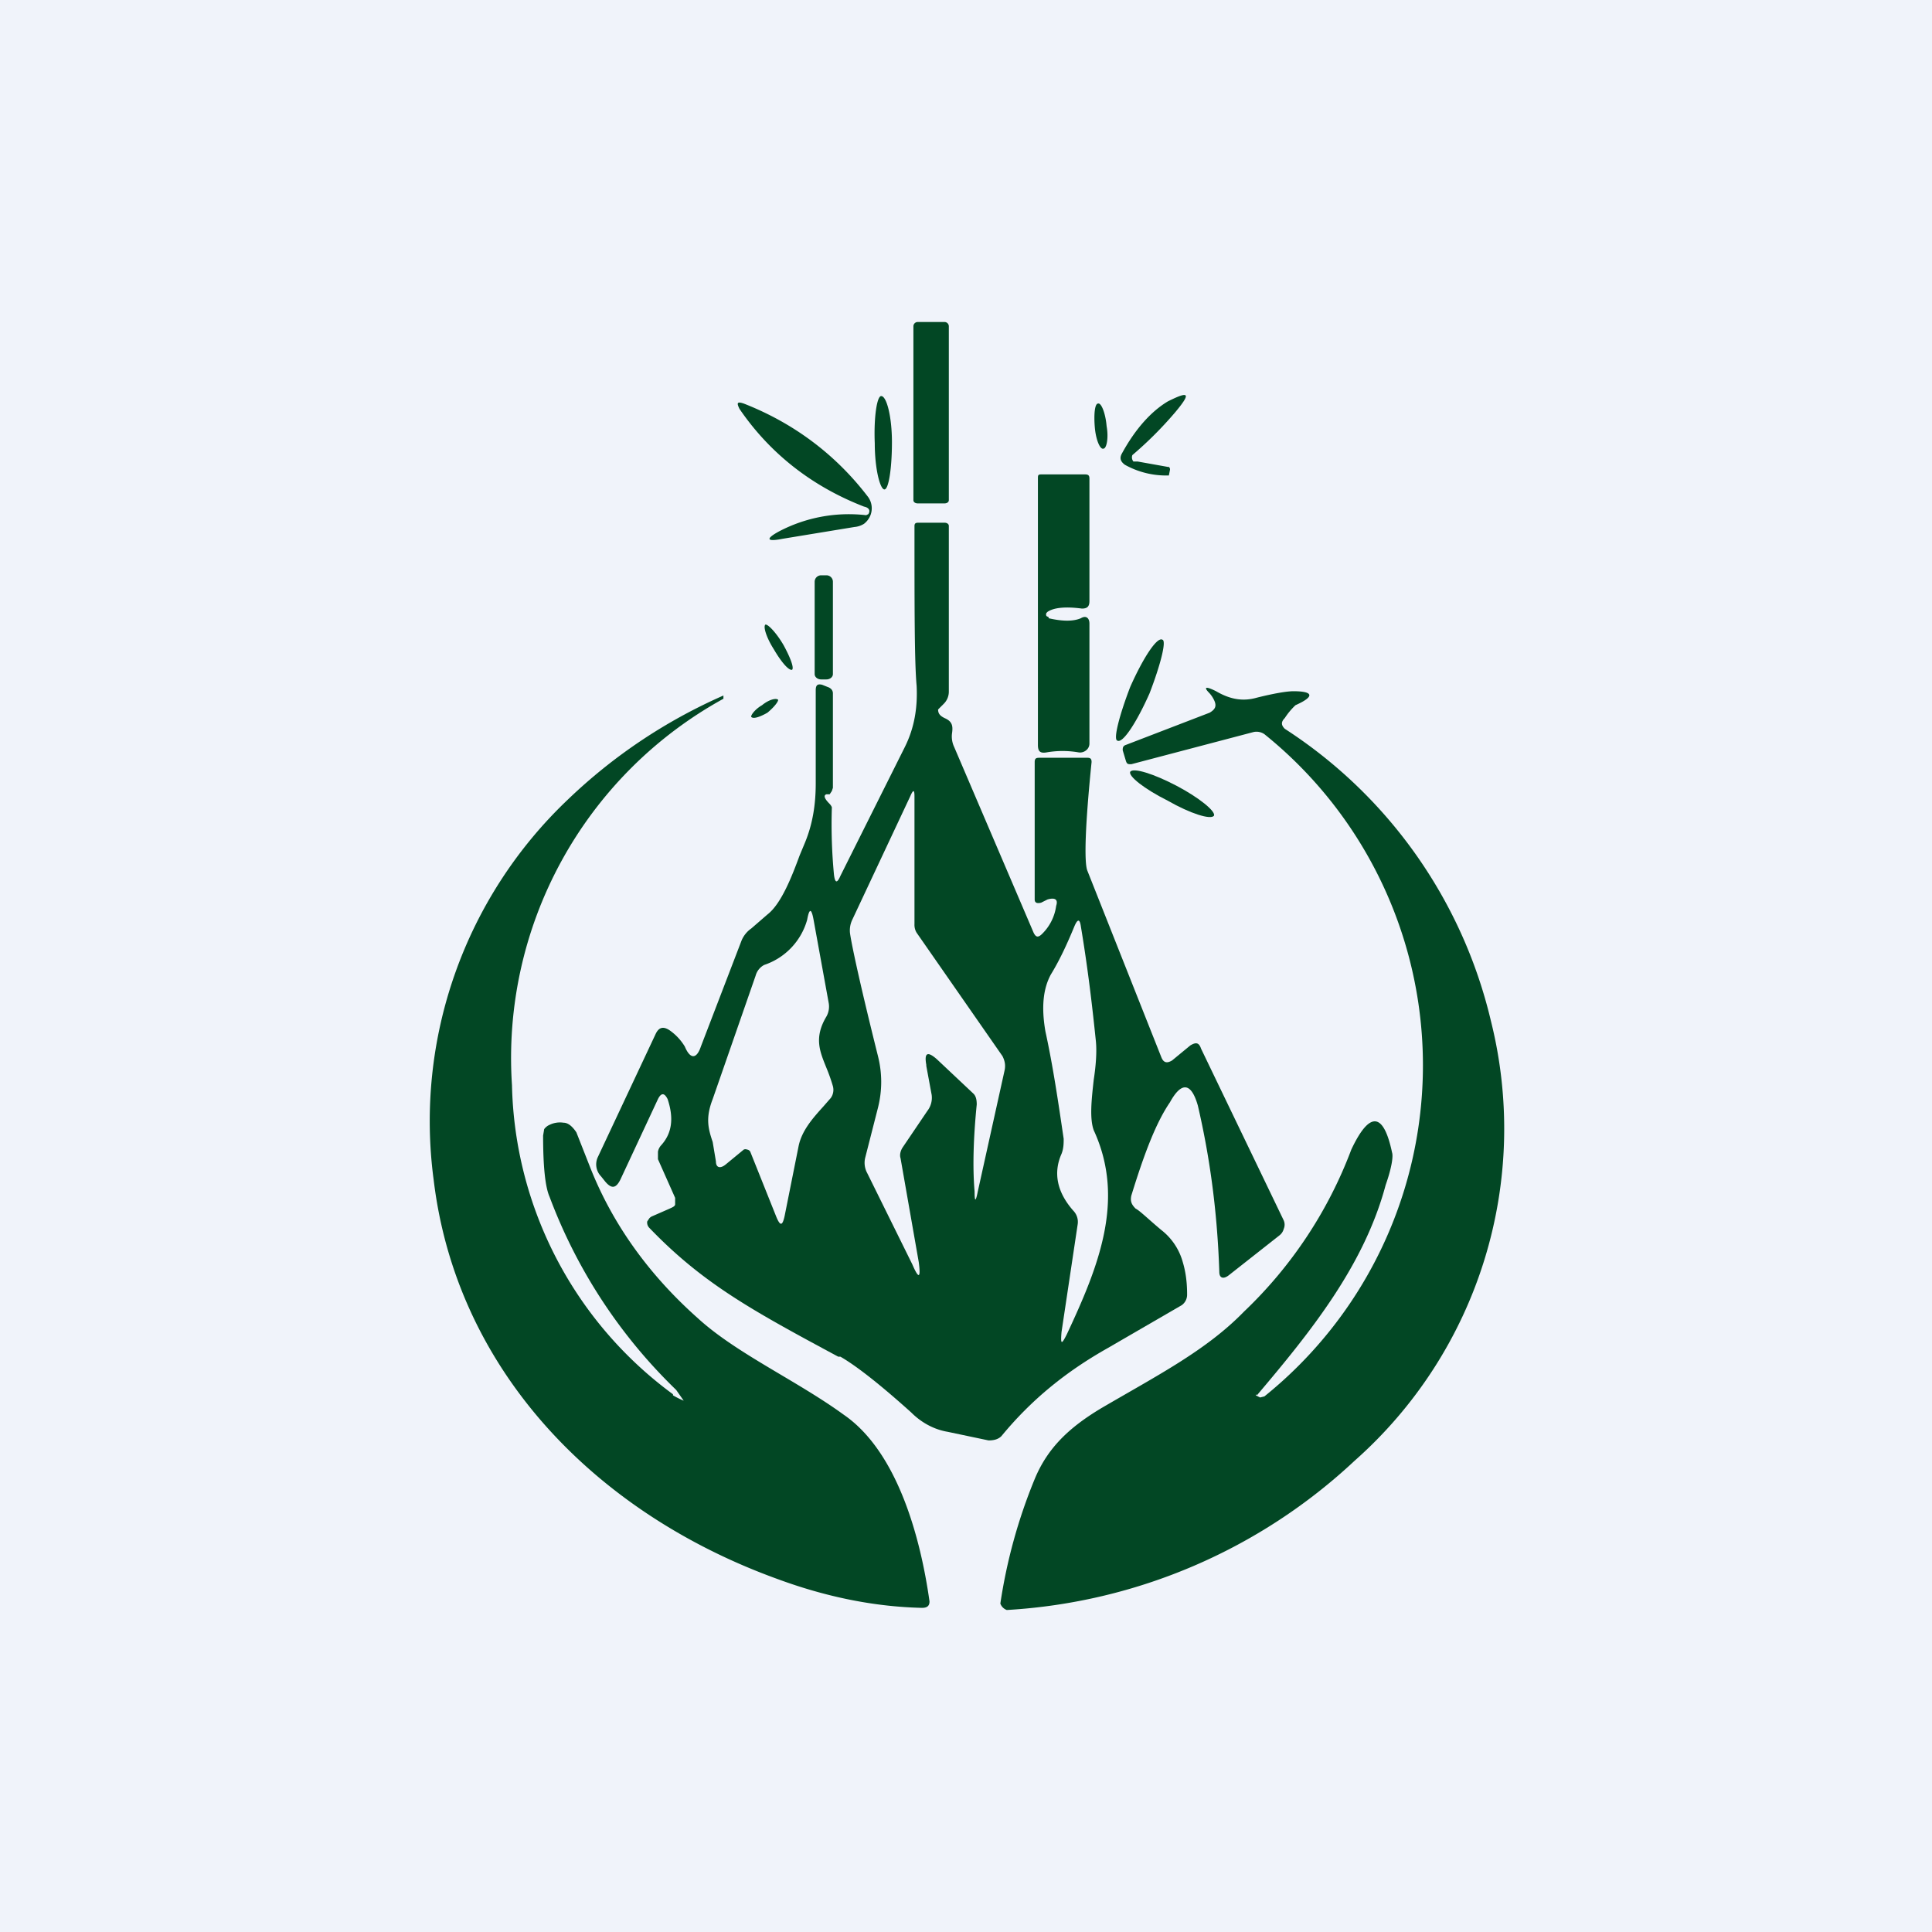
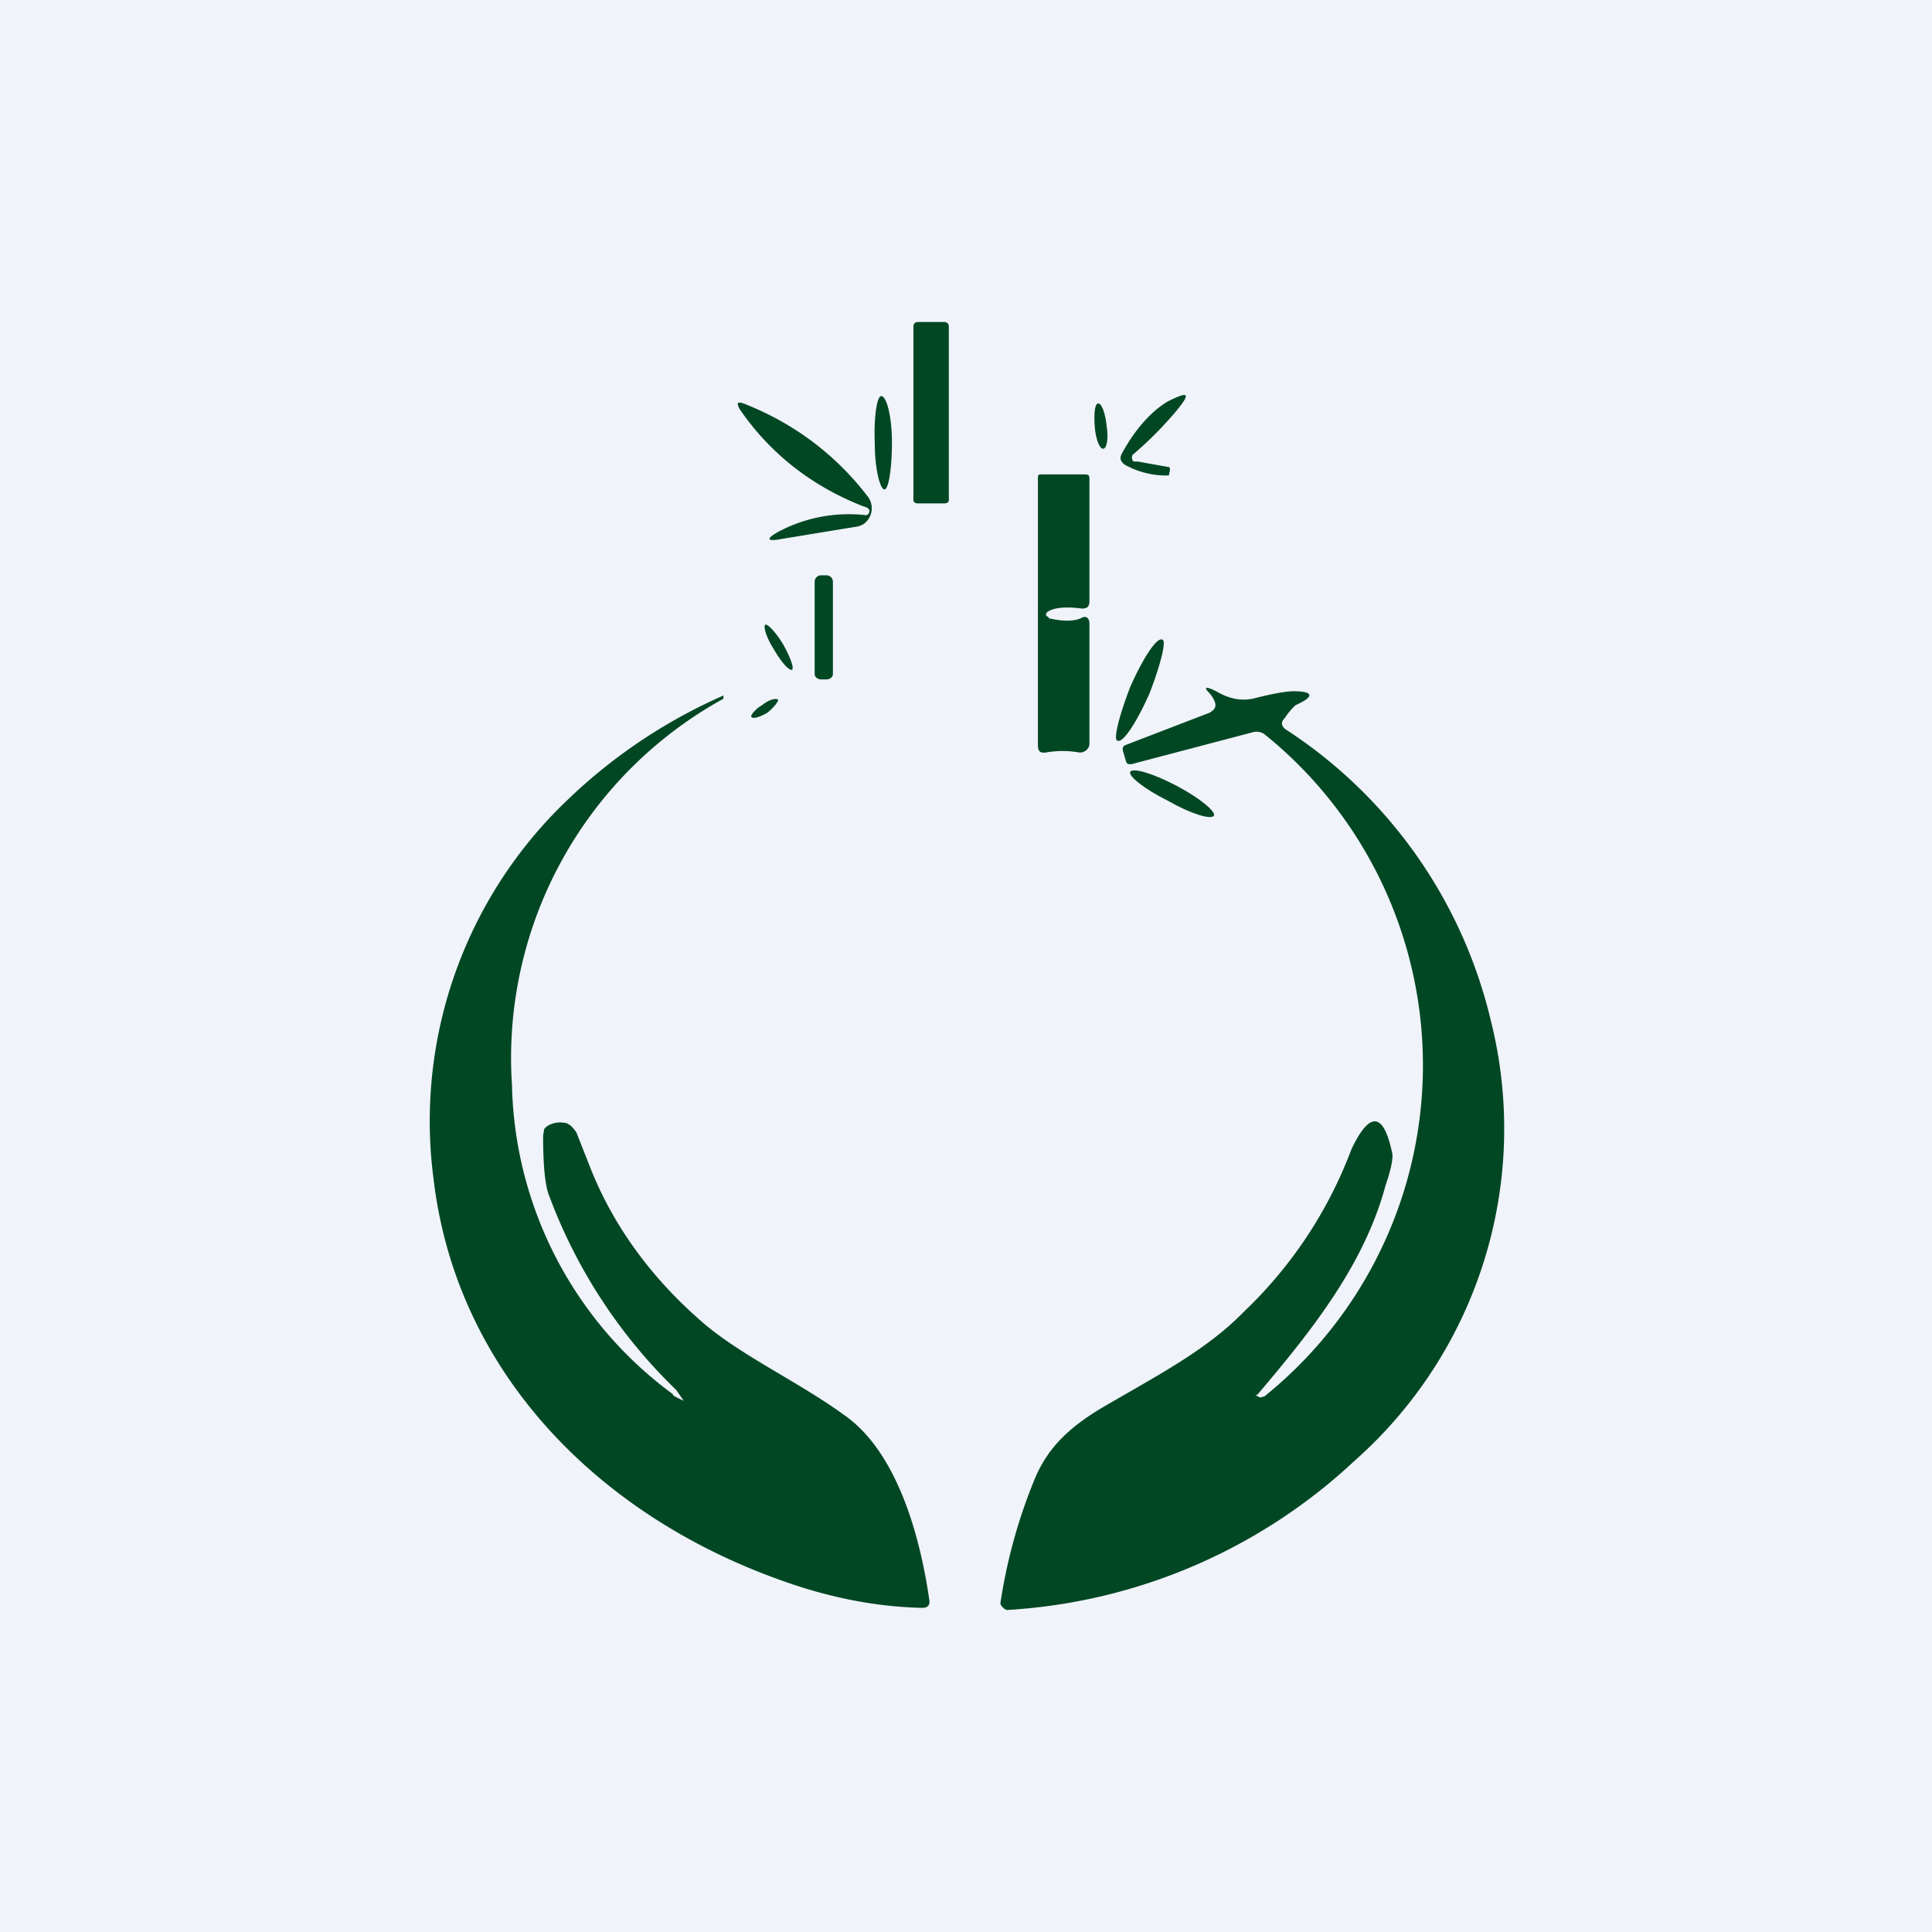
<svg xmlns="http://www.w3.org/2000/svg" width="18" height="18" viewBox="0 0 18 18">
  <path fill="#F0F3FA" d="M0 0h18v18H0z" />
  <path d="M8.8 3h-.25a.04.04 0 0 0-.04.04v1.62c0 .02.02.03.04.03h.25c.02 0 .04-.01.04-.03V3.04A.04.04 0 0 0 8.8 3ZM8.15 4.13c0 .24.05.43.09.43.04 0 .07-.2.07-.44s-.05-.43-.1-.43c-.04 0-.07.2-.06.44ZM10.6 4.3l.28.05h.01a.03.03 0 0 1 .01.03l-.01.05h-.01a.79.79 0 0 1-.4-.1c-.04-.03-.05-.06-.03-.1.13-.24.28-.4.43-.49.2-.1.22-.08.07.1a3.5 3.5 0 0 1-.4.4.06.06 0 0 0 .01.06h.04ZM8.09 4.79c.02-.03.01-.06-.04-.07-.49-.19-.88-.5-1.16-.91-.03-.06-.02-.07.04-.05.46.18.85.47 1.15.86a.18.18 0 0 1 .03.18.19.19 0 0 1-.06.08.2.2 0 0 1-.09.03l-.67.11c-.15.03-.16 0-.03-.07a1.4 1.4 0 0 1 .81-.15l.02-.01ZM10.2 3.98c.01.12.05.21.08.2.03 0 .05-.1.03-.21-.01-.12-.05-.22-.08-.21-.03 0-.04.1-.03.22ZM9.77 5.76c.13.03.23.03.3 0 .05-.03.08 0 .08.05v1.12a.08.08 0 0 1-.03.06.09.09 0 0 1-.07.02.87.87 0 0 0-.3 0c-.06.01-.08-.01-.08-.07V4.46c0-.03 0-.04.03-.04h.41c.03 0 .04.01.04.04V5.6c0 .05-.02.07-.07.07-.15-.02-.26-.01-.32.03l-.01.01a.03.03 0 0 0 0 .03l.02.01ZM7.7 5.36h-.05a.06.06 0 0 0-.06.06v.86c0 .03.03.05.06.05h.05c.03 0 .06-.02.06-.05v-.86a.06.06 0 0 0-.06-.06ZM7.21 6.05c.07.12.14.2.17.19.02-.02-.02-.12-.08-.23-.07-.12-.15-.2-.17-.19-.02.02.01.12.08.23ZM10.53 6.4c-.1.26-.16.49-.12.5.05.03.18-.17.3-.44.1-.26.16-.49.12-.5-.05-.03-.18.17-.3.44ZM11.7 12.99V13l.04.02.04-.01a3.96 3.96 0 0 0 0-6.17.13.13 0 0 0-.1-.02l-1.14.3c-.03 0-.04 0-.05-.03l-.03-.1c0-.02 0-.04.03-.05l.78-.3c.05-.03.07-.06.04-.12a.27.27 0 0 0-.04-.06c-.06-.06-.04-.07.06-.02.12.07.24.1.38.06.16-.04.28-.06.34-.06.19 0 .2.05.02.13a.65.65 0 0 0-.1.12c-.04.04-.03.07 0 .1a4.46 4.46 0 0 1 1.92 2.72 4.13 4.13 0 0 1-1.27 4.1A5.18 5.18 0 0 1 9.38 15a.1.1 0 0 1-.06-.06 4.96 4.96 0 0 1 .32-1.16c.12-.29.32-.48.62-.66.53-.31.98-.54 1.33-.9a4.05 4.05 0 0 0 1-1.51c.17-.36.3-.35.38.03.01.03 0 .13-.06.3-.2.75-.7 1.37-1.2 1.96ZM6.27 13a.83.83 0 0 0 .1.05l-.07-.1a4.88 4.88 0 0 1-1.18-1.8c-.04-.09-.06-.28-.06-.57l.01-.06a.12.12 0 0 1 .05-.04.22.22 0 0 1 .13-.02c.04 0 .08.03.12.09l.13.33c.21.53.55 1 1 1.4.36.33.92.58 1.36.9.51.35.72 1.17.8 1.74 0 .04-.02.06-.07.06-.44-.01-.89-.1-1.35-.27-1.71-.62-2.99-1.96-3.2-3.72a4.13 4.13 0 0 1 1.25-3.54 4.99 4.99 0 0 1 1.45-.97v.03a3.82 3.82 0 0 0-1.97 3.6 3.67 3.67 0 0 0 1.5 2.88ZM7.15 6.64c.06-.05.1-.1.1-.12-.02-.02-.09 0-.15.05-.07.04-.11.1-.1.11.02.02.08 0 .15-.04Z" fill="#024724" />
  <path d="M10.88 7.46c.21.12.4.18.43.14.02-.04-.14-.17-.35-.28-.21-.11-.4-.17-.43-.13-.02.04.13.16.35.27Z" fill="#024724" />
-   <path fill-rule="evenodd" d="M7.75 7.52a.11.11 0 0 0-.02-.03c-.05-.05-.06-.08-.03-.09a.5.5 0 0 0 .03 0l.02-.03.01-.03v-.88c0-.03-.02-.05-.05-.06l-.05-.02c-.04-.01-.06 0-.06.05v.87c0 .2-.03.38-.1.55l-.05.12c-.07.19-.17.45-.3.55L7 8.65a.26.26 0 0 0-.09.11l-.38.99c-.04.12-.1.12-.15 0a.5.5 0 0 0-.14-.15c-.06-.04-.1-.03-.13.03l-.54 1.15a.16.16 0 0 0 .03.18l.04.05c.06.07.1.06.14-.02l.35-.75c.03-.06.06-.06.09 0 .06.18.04.32-.06.43a.12.12 0 0 0-.03.06v.07l.16.36v.06c0 .02-.03.03-.05.04l-.16.07a.08.08 0 0 0-.03.02l-.02.03a.07.07 0 0 0 .02.06c.5.52.96.77 1.76 1.2h.02c.14.08.36.25.66.52.1.1.22.16.34.18l.38.08c.05 0 .09-.01.12-.04.28-.34.6-.6.99-.82l.69-.4a.12.12 0 0 0 .05-.1c0-.1-.01-.2-.04-.3a.57.57 0 0 0-.2-.3c-.12-.1-.2-.18-.24-.2-.04-.04-.05-.07-.04-.12.12-.39.23-.68.36-.87.11-.2.2-.18.26.03.1.43.18.94.2 1.55 0 .06.04.07.09.03l.47-.37a.11.11 0 0 0 .04-.06.1.1 0 0 0 0-.08l-.77-1.6c-.02-.06-.05-.06-.1-.03l-.17.14c-.05.03-.08.02-.1-.03l-.69-1.74c-.03-.08-.02-.42.04-1.01 0-.03-.01-.04-.04-.04h-.44c-.03 0-.05 0-.05.04v1.28c0 .03.02.04.06.03l.06-.03c.07-.02.1 0 .08.06a.45.45 0 0 1-.13.26c-.04.04-.06.03-.08-.01l-.74-1.73a.23.23 0 0 1-.02-.13c.01-.07 0-.11-.07-.14-.04-.02-.06-.04-.06-.08l.05-.05a.16.16 0 0 0 .05-.12V4.9c0-.02-.02-.03-.04-.03h-.24c-.02 0-.04 0-.04.03 0 .78 0 1.27.02 1.49.01.2-.02.39-.11.57l-.6 1.2c-.03.07-.05.07-.06-.01a4.95 4.95 0 0 1-.02-.62Zm.88 2.4c-.02-.11.01-.13.1-.05l.34.32c.02.02.03.05.03.1-.03.3-.04.58-.02.81 0 .1.01.1.03 0l.25-1.13c.01-.05 0-.09-.02-.13l-.8-1.15a.14.14 0 0 1-.02-.08V7.42c0-.06-.01-.07-.04 0l-.54 1.15a.23.23 0 0 0-.02.13c.02.13.1.5.26 1.14.04.16.04.32 0 .48l-.12.47a.2.2 0 0 0 .02.14l.42.85c.06.14.08.13.06-.02l-.17-.97c-.01-.03 0-.07.02-.1l.23-.34a.2.2 0 0 0 .04-.15l-.05-.27Zm-1.87.93.17-.14a.04.04 0 0 1 .03 0 .04.04 0 0 1 .03.02l.24.6c.04.1.06.09.08 0l.13-.65c.03-.15.14-.27.23-.37l.07-.08a.13.13 0 0 0 .02-.11 1.64 1.64 0 0 0-.06-.17c-.06-.15-.12-.28 0-.48a.19.19 0 0 0 .02-.13l-.14-.77c-.02-.11-.04-.11-.06 0a.62.62 0 0 1-.4.42.16.16 0 0 0-.08.1l-.4 1.15c-.07.18-.04.28 0 .4l.03.18c0 .06.04.07.09.03Zm3.24.43c-.15-.17-.19-.35-.11-.53.02-.05.02-.1.02-.14-.05-.34-.1-.68-.17-1-.04-.23-.02-.4.05-.53.08-.13.15-.28.22-.45.03-.07.05-.07.06 0 .07.42.11.78.14 1.07.01.1 0 .23-.02.36-.02.18-.04.36 0 .47.3.65.04 1.28-.25 1.9-.05.1-.06.1-.05-.02l.15-1a.15.15 0 0 0-.04-.13Z" fill="#024724" />
</svg>